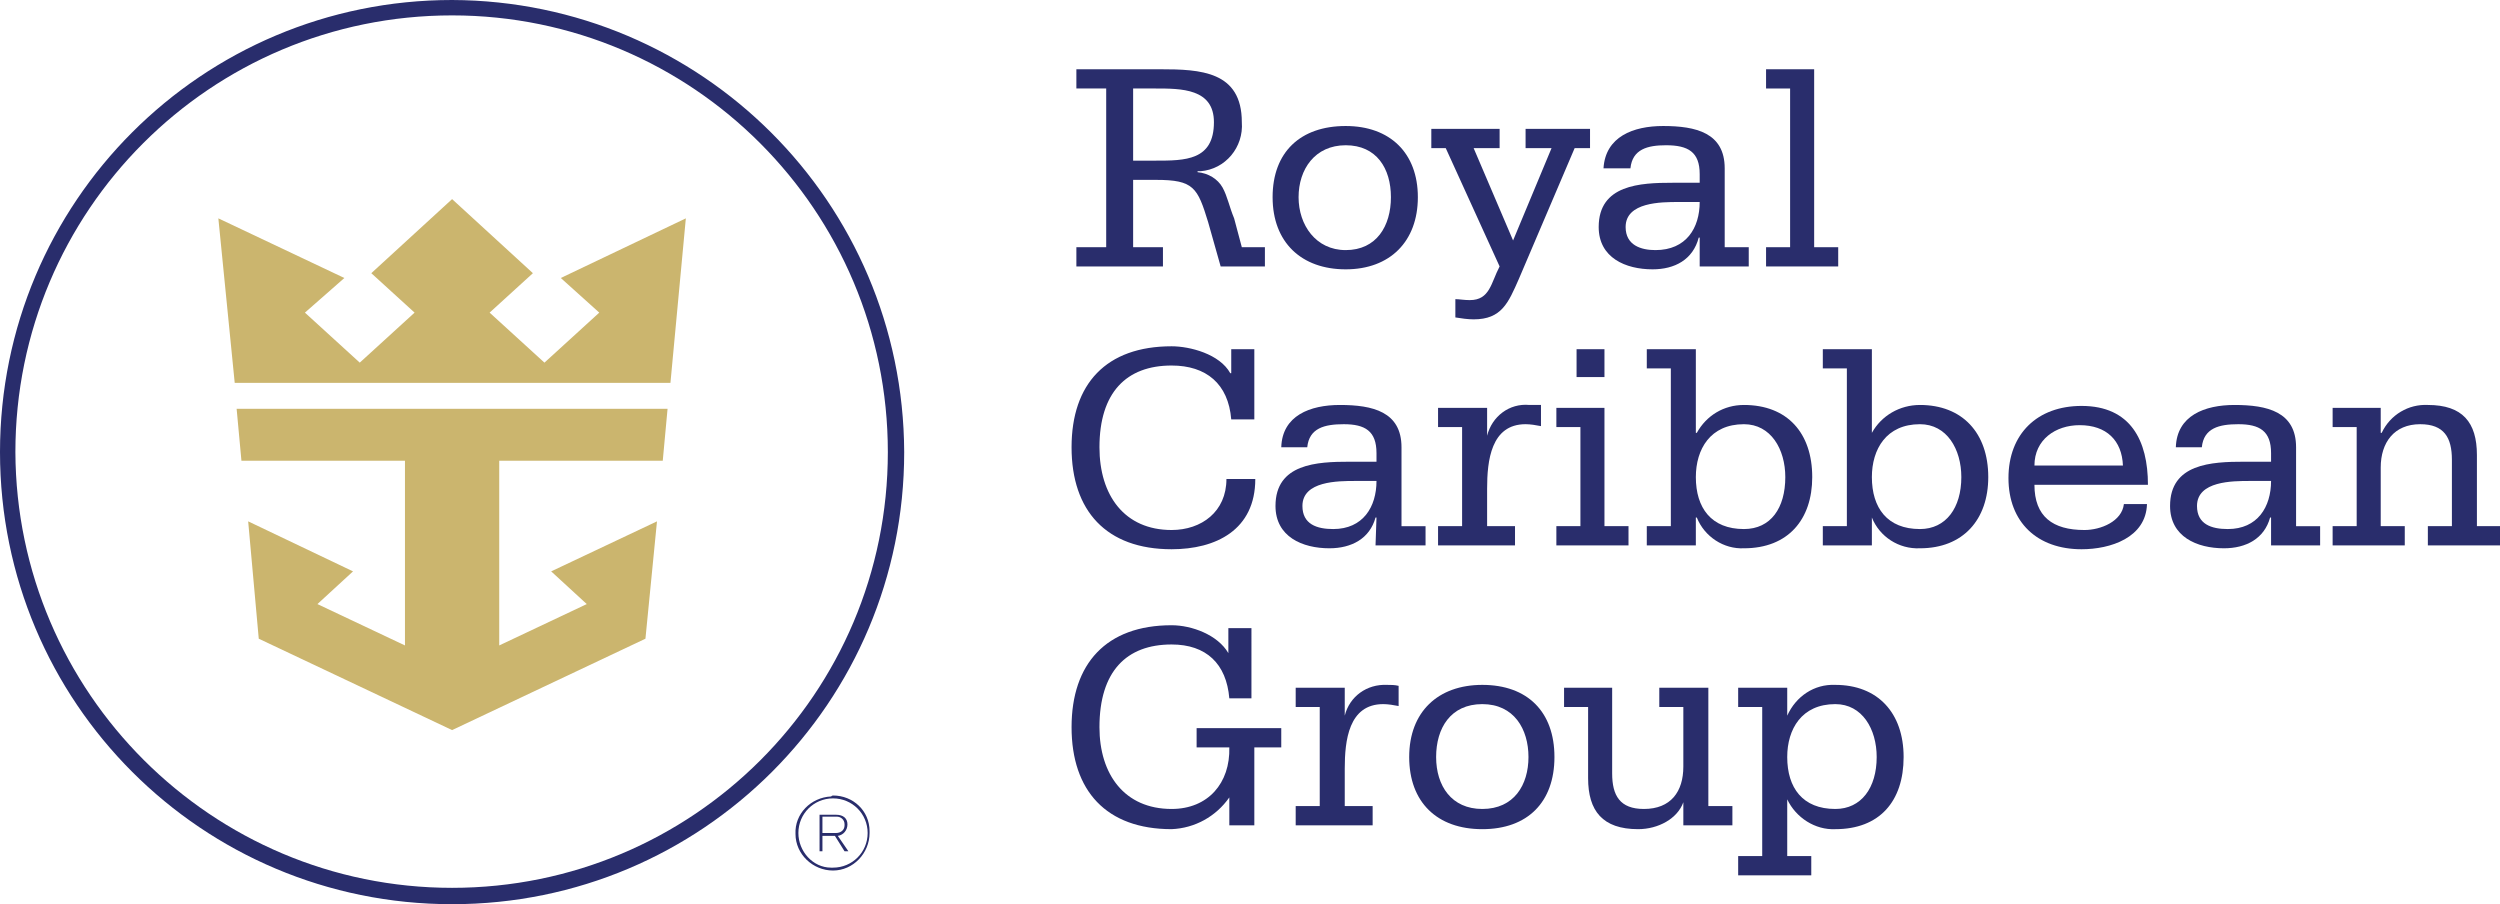
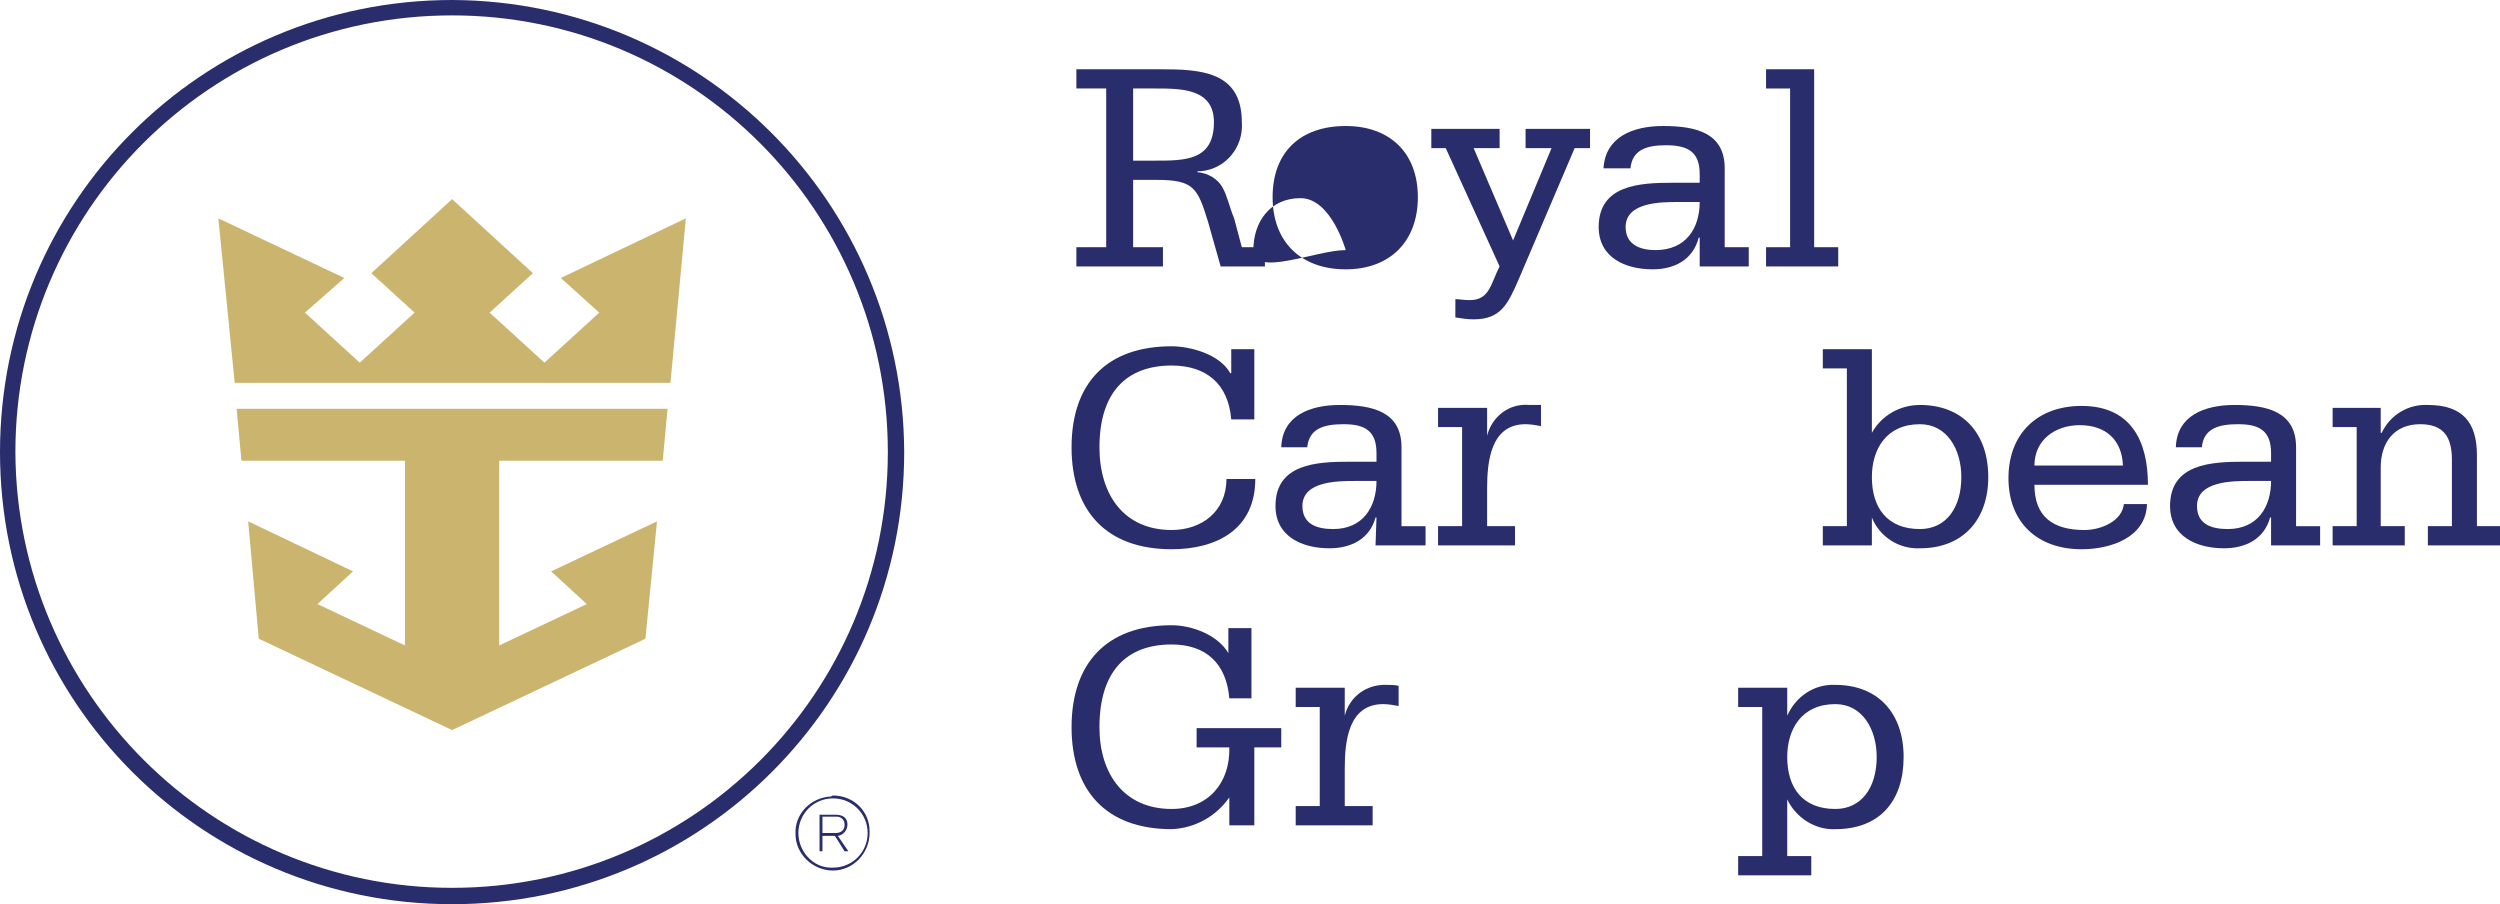
<svg xmlns="http://www.w3.org/2000/svg" version="1.1" id="Layer_1" x="0px" y="0px" viewBox="0 0 259.9 94" style="enable-background:new 0 0 259.9 94;" xml:space="preserve">
  <style type="text/css">
	.st0{fill-rule:evenodd;clip-rule:evenodd;fill:#292D6C;}
	.st1{fill-rule:evenodd;clip-rule:evenodd;fill:#CBB56E;}
</style>
  <title>RCL_Logo_Light</title>
  <path id="Fill-1" class="st0" d="M117.8,16.7h2.3c3.1,0,6.1,0,6.1-4c0-3.5-3.4-3.5-6.1-3.5h-2.3V16.7z M111.9,25.7h3.1V9.2h-3.1v-2  h8.7c4.2,0,8.5,0.2,8.5,5.5c0.2,2.6-1.7,4.9-4.3,5.1c-0.1,0-0.2,0-0.3,0v0.1c1.1,0.1,2.1,0.7,2.6,1.6c0.5,0.9,0.7,2,1.2,3.2l0.8,3  h2.4v2h-4.6l-1.3-4.6c-1.1-3.6-1.5-4.4-5.4-4.4h-2.4v7h3.1v2h-9L111.9,25.7L111.9,25.7z" />
-   <path id="Fill-2" class="st0" d="M139.9,26c3.2,0,4.7-2.5,4.7-5.5s-1.5-5.4-4.7-5.4s-4.9,2.5-4.9,5.4S136.8,26,139.9,26z   M139.9,13.1c4.6,0,7.5,2.8,7.5,7.4c0,4.6-2.9,7.5-7.5,7.5s-7.6-2.8-7.6-7.5S135.2,13.1,139.9,13.1z" />
+   <path id="Fill-2" class="st0" d="M139.9,26s-1.5-5.4-4.7-5.4s-4.9,2.5-4.9,5.4S136.8,26,139.9,26z   M139.9,13.1c4.6,0,7.5,2.8,7.5,7.4c0,4.6-2.9,7.5-7.5,7.5s-7.6-2.8-7.6-7.5S135.2,13.1,139.9,13.1z" />
  <path id="Fill-3" class="st0" d="M165.3,15.4h-1.6L157.9,29c-1.1,2.5-1.8,4.2-4.7,4.2c-0.6,0-1.3-0.1-1.9-0.2v-1.9  c0.4,0,0.9,0.1,1.5,0.1c2.1,0,2.2-1.8,3.1-3.5l-5.6-12.3h-1.5v-2h7.1v2h-2.7l4.1,9.6l4-9.6h-2.7v-2h6.7L165.3,15.4" />
  <path id="Fill-4" class="st0" d="M172.1,26c3.2,0,4.6-2.3,4.6-5h-2.2c-1.8,0-5.5,0-5.5,2.6C169,25.5,170.6,26,172.1,26z M176.7,24.7  h-0.1c-0.6,2.3-2.5,3.3-4.8,3.3c-2.8,0-5.6-1.2-5.6-4.4c0-4.4,4.3-4.6,7.7-4.6h2.8v-0.9c0-2.3-1.2-3-3.5-3c-1.9,0-3.5,0.4-3.7,2.4  h-2.8c0.2-3.3,3.1-4.4,6.2-4.4c3.4,0,6.4,0.7,6.4,4.4v8.2h2.5v2h-5.1V24.7L176.7,24.7z" />
  <polyline id="Fill-5" class="st0" points="183.6,25.7 186.1,25.7 186.1,9.2 183.6,9.2 183.6,7.2 188.6,7.2 188.6,25.7 191.1,25.7   191.1,27.7 183.6,27.7 183.6,25.7 " />
  <path id="Fill-6" class="st0" d="M130.1,72.6h-2.3c-0.3-3.6-2.4-5.6-6-5.6c-4.7,0-7.5,2.8-7.5,8.6c0,4.9,2.6,8.5,7.5,8.5  c3.8,0,6.1-2.7,6-6.4h-3.4v-2h8.8v2h-2.8v8.1h-2.6v-2.9l0,0c-1.4,2-3.6,3.2-6,3.3c-6.8,0-10.4-4-10.4-10.6S115,65,121.8,65  c2.1,0,4.8,1,5.9,2.9l0,0v-2.6h2.4V72.6" />
  <path id="Fill-7" class="st0" d="M134.7,83.8h2.5V73.5h-2.5v-2h5.1v2.9l0,0c0.5-2,2.3-3.3,4.4-3.2c0.4,0,0.8,0,1.2,0.1v2.1  c-0.5-0.1-1.1-0.2-1.6-0.2c-3.6,0-4,3.8-4,6.7v3.9h2.9v2h-8L134.7,83.8" />
-   <path id="Fill-8" class="st0" d="M154.1,84.1c3.3,0,4.8-2.5,4.8-5.4s-1.5-5.5-4.8-5.5s-4.8,2.5-4.8,5.5S150.9,84.1,154.1,84.1z   M154.1,71.2c4.7,0,7.5,2.8,7.5,7.5s-2.8,7.5-7.5,7.5s-7.6-2.8-7.6-7.5S149.5,71.2,154.1,71.2z" />
-   <path id="Fill-9" class="st0" d="M177.6,83.8h2.5v2H175v-2.4l0,0c-0.6,1.7-2.6,2.8-4.7,2.8c-3.7,0-5.2-1.9-5.2-5.3v-7.4h-2.5v-2h5  v8.9c0,2.3,0.8,3.7,3.3,3.7c2.8,0,4.1-1.8,4.1-4.4v-6.2h-2.5v-2h5.1V83.8" />
  <path id="Fill-10" class="st0" d="M190.8,84.1c2.7,0,4.3-2.2,4.3-5.4c0-2.9-1.5-5.5-4.3-5.5c-3.5,0-5,2.6-5,5.5  C185.8,81.9,187.4,84.1,190.8,84.1z M180.7,89h2.5V73.5h-2.5v-2h5.1v2.9l0,0c0.9-2,2.8-3.3,5-3.2c4.4,0,7.1,2.9,7.1,7.5  s-2.5,7.5-7.1,7.5c-2.1,0.1-4.1-1.2-5-3.1l0,0V89h2.5v2h-7.6L180.7,89L180.7,89z" />
  <path id="Fill-11" class="st0" d="M130.4,43.6H128c-0.3-3.7-2.6-5.6-6.2-5.6c-4.7,0-7.5,2.8-7.5,8.5c0,5,2.6,8.6,7.5,8.6  c3.1,0,5.7-1.9,5.7-5.3h3c0,5.3-4.1,7.3-8.7,7.3c-6.8,0-10.4-4-10.4-10.6S115,36,121.8,36c1.9,0,5,0.8,6.1,2.8h0.1v-2.5h2.4V43.6" />
  <path id="Fill-12" class="st0" d="M138.6,55c3.1,0,4.5-2.3,4.5-5h-2.2c-1.8,0-5.5,0-5.5,2.6C135.4,54.5,136.9,55,138.6,55z   M143.1,53.8h-0.1c-0.6,2.2-2.5,3.2-4.8,3.2c-2.8,0-5.6-1.2-5.6-4.4c0-4.4,4.3-4.6,7.7-4.6h2.8v-0.9c0-2.3-1.2-3-3.4-3  c-2,0-3.6,0.4-3.8,2.4h-2.7c0.1-3.3,3-4.4,6.1-4.4c3.4,0,6.4,0.7,6.4,4.4v8.2h2.5v2H143L143.1,53.8L143.1,53.8z" />
  <path id="Fill-13" class="st0" d="M149.5,54.7h2.5V44.4h-2.5v-2h5.1v2.9l0,0c0.5-2,2.3-3.4,4.4-3.2h1.2v2.2  c-0.5-0.1-1.1-0.2-1.6-0.2c-3.6,0-4,3.8-4,6.7v3.9h2.9v2h-8L149.5,54.7" />
-   <path id="Fill-14" class="st0" d="M163.9,39.2h2.9v-2.9h-2.9V39.2z M161.8,54.7h2.5V44.4h-2.5v-2h5v12.3h2.5v2h-7.5V54.7L161.8,54.7  z" />
-   <path id="Fill-15" class="st0" d="M181.3,55c2.8,0,4.3-2.2,4.3-5.4c0-2.9-1.5-5.5-4.3-5.5c-3.5,0-5,2.6-5,5.5  C176.3,52.8,177.9,55,181.3,55z M171.2,54.7h2.5V38.3h-2.5v-2h5.1V45h0.1c1-1.8,2.8-2.9,4.9-2.9c4.5,0,7.1,2.9,7.1,7.5  c0,4.4-2.5,7.4-7.1,7.4c-2.1,0.1-4.1-1.2-4.9-3.2h-0.1v2.9h-5.1V54.7L171.2,54.7z" />
  <path id="Fill-16" class="st0" d="M199.6,55c2.7,0,4.3-2.2,4.3-5.4c0-2.9-1.5-5.5-4.3-5.5c-3.5,0-5,2.6-5,5.5  C194.6,52.8,196.2,55,199.6,55z M189.5,54.7h2.5V38.3h-2.5v-2h5.1V45l0,0c1-1.8,2.9-2.9,5-2.9c4.4,0,7.1,2.9,7.1,7.5  c0,4.4-2.6,7.4-7.1,7.4c-2.2,0.1-4.2-1.2-5-3.2l0,0v2.9h-5.1V54.7L189.5,54.7z" />
  <path id="Fill-17" class="st0" d="M220.7,48.4c-0.1-2.6-1.7-4.2-4.5-4.2c-2.5,0-4.7,1.5-4.7,4.2H220.7z M211.5,50.4  c0,3.3,1.9,4.7,5.2,4.7c1.7,0,3.9-0.9,4.1-2.7h2.4c-0.1,3.5-3.8,4.7-6.8,4.7c-4.6,0-7.6-2.8-7.6-7.4s3-7.5,7.6-7.5  c5.1,0,6.9,3.6,6.9,8.2H211.5z" />
  <path id="Fill-18" class="st0" d="M231.6,55c3.1,0,4.5-2.3,4.5-5h-2.2c-1.8,0-5.5,0-5.5,2.6C228.4,54.5,229.9,55,231.6,55z   M236.1,53.8h-0.1c-0.6,2.2-2.5,3.2-4.8,3.2c-2.8,0-5.6-1.2-5.6-4.4c0-4.4,4.3-4.6,7.7-4.6h2.8v-0.9c0-2.3-1.2-3-3.4-3  c-2,0-3.6,0.4-3.8,2.4h-2.7c0.1-3.3,3-4.4,6.1-4.4c3.4,0,6.4,0.7,6.4,4.4v8.2h2.5v2h-5.1L236.1,53.8L236.1,53.8z" />
  <path id="Fill-19" class="st0" d="M242.5,54.7h2.5V44.4h-2.5v-2h5V45h0.1c0.9-1.9,2.8-3,4.8-2.9c3.6,0,5.1,1.8,5.1,5.2v7.4h2.5v2  h-7.6v-2h2.5v-6.9c0-2.3-0.8-3.7-3.3-3.7c-2.7,0-4.1,1.9-4.1,4.5v6.1h2.5v2h-7.5L242.5,54.7" />
  <path id="Fill-20" class="st0" d="M47,0C21,0,0,21,0,47s21,47,47,47s47-21,47-47c0,0,0,0,0,0C93.9,21,72.9,0.1,47,0z M47,1.6  c25,0,45.3,20.3,45.3,45.4S72,92.3,47,92.3C22,92.3,1.7,72,1.6,47C1.6,21.9,21.9,1.6,47,1.6C47,1.6,47,1.6,47,1.6z" />
  <polyline id="Fill-21" class="st1" points="58.3,28.9 62.3,32.5 56.6,37.7 50.9,32.5 55.4,28.4 47,20.7 38.6,28.4 43.1,32.5   37.4,37.7 31.7,32.5 35.8,28.9 22.7,22.7 24.4,39.8 69.7,39.8 71.3,22.7 58.3,28.9 " />
  <polyline id="Fill-22" class="st1" points="24.6,42.5 25.1,47.9 42.1,47.9 42.1,67.1 33,62.8 36.7,59.4 25.8,54.2 26.9,66.4   47,75.9 67.1,66.4 68.3,54.2 57.3,59.4 61,62.8 51.9,67.1 51.9,47.9 68.9,47.9 69.4,42.5 24.6,42.5 " />
  <path id="Fill-23" class="st0" d="M85.5,84.9v1.7h1.4c0.5,0,0.9-0.3,0.9-0.8c0,0,0-0.1,0-0.1c0-0.5-0.4-0.8-0.8-0.8c0,0,0,0-0.1,0  H85.5z M85.2,84.7h1.7c0.8,0,1.2,0.4,1.2,1c0,0.6-0.4,1.1-1,1.2l1.1,1.6h-0.4l-1-1.6h-1.3v1.6h-0.3L85.2,84.7z M86.6,90.2  c2,0,3.6-1.6,3.6-3.6c0-2-1.6-3.6-3.6-3.6c-2,0-3.6,1.6-3.6,3.6c0,1.9,1.5,3.6,3.4,3.6C86.5,90.2,86.6,90.2,86.6,90.2L86.6,90.2z   M86.6,82.7c2.1,0,3.8,1.6,3.8,3.7c0,0.1,0,0.1,0,0.2c0,2.1-1.7,3.9-3.8,3.9s-3.9-1.7-3.9-3.8c0,0,0,0,0,0c-0.1-2.1,1.6-3.8,3.7-3.9  C86.5,82.7,86.6,82.7,86.6,82.7z" />
</svg>